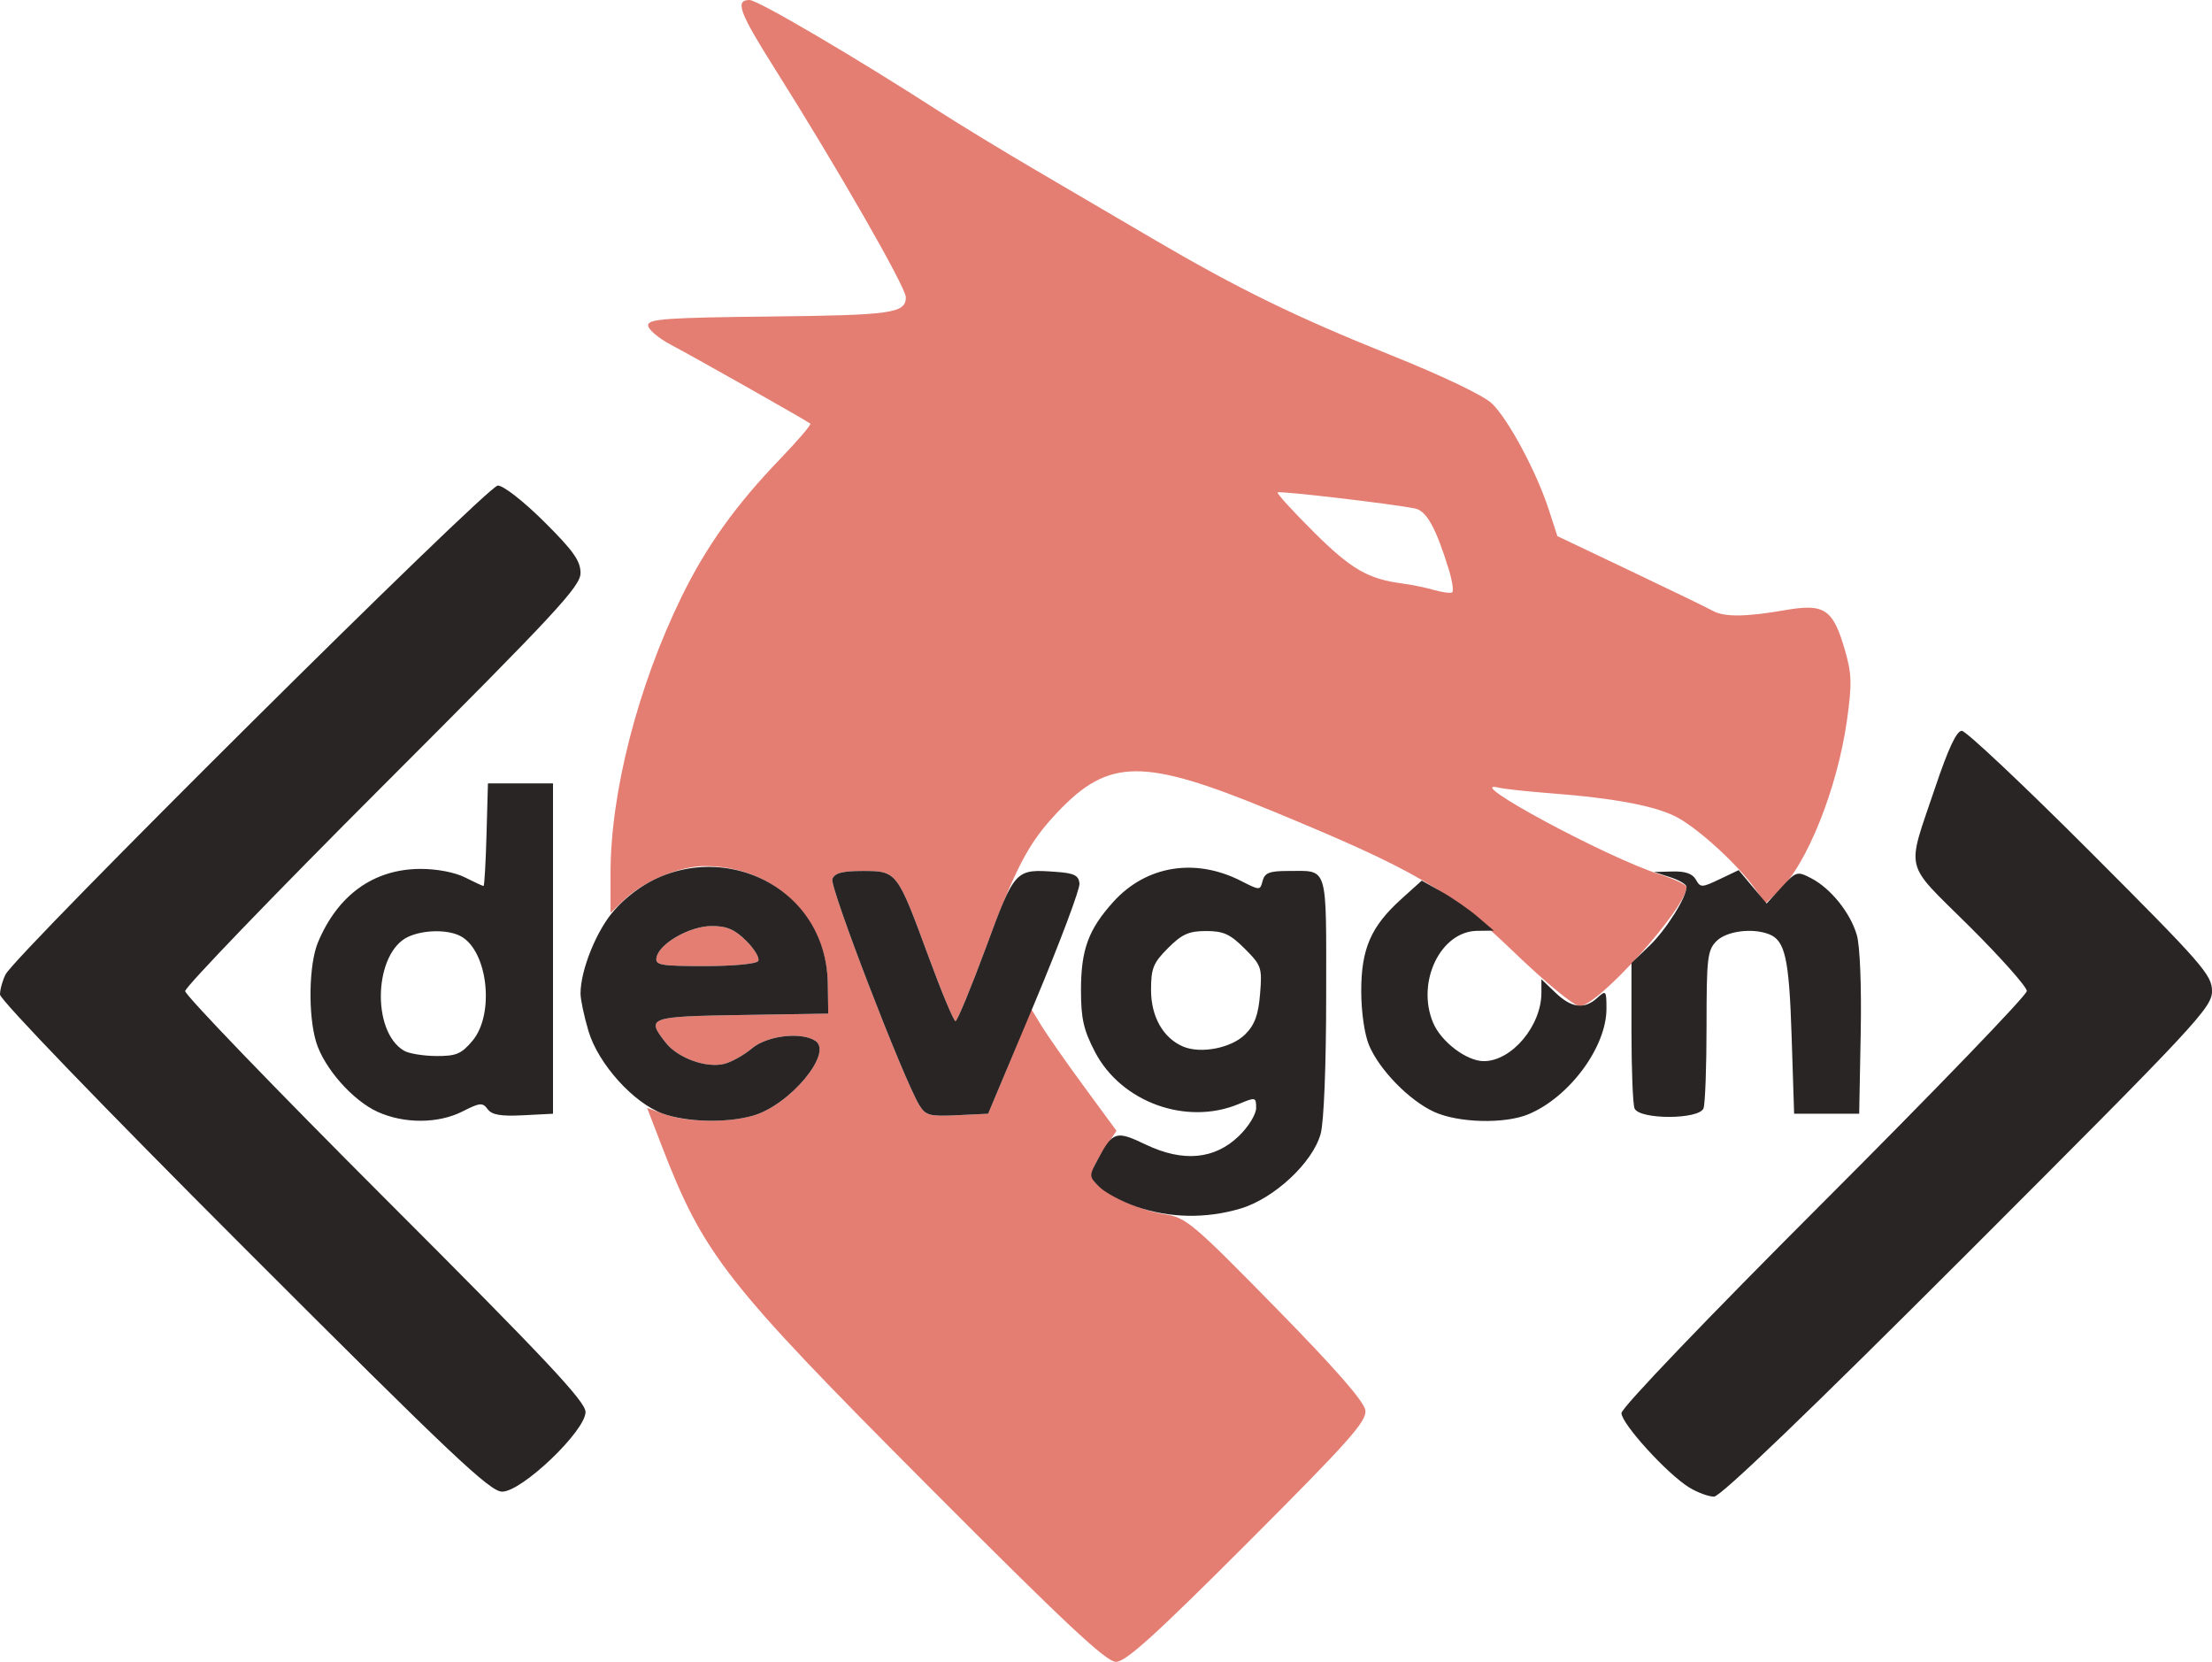
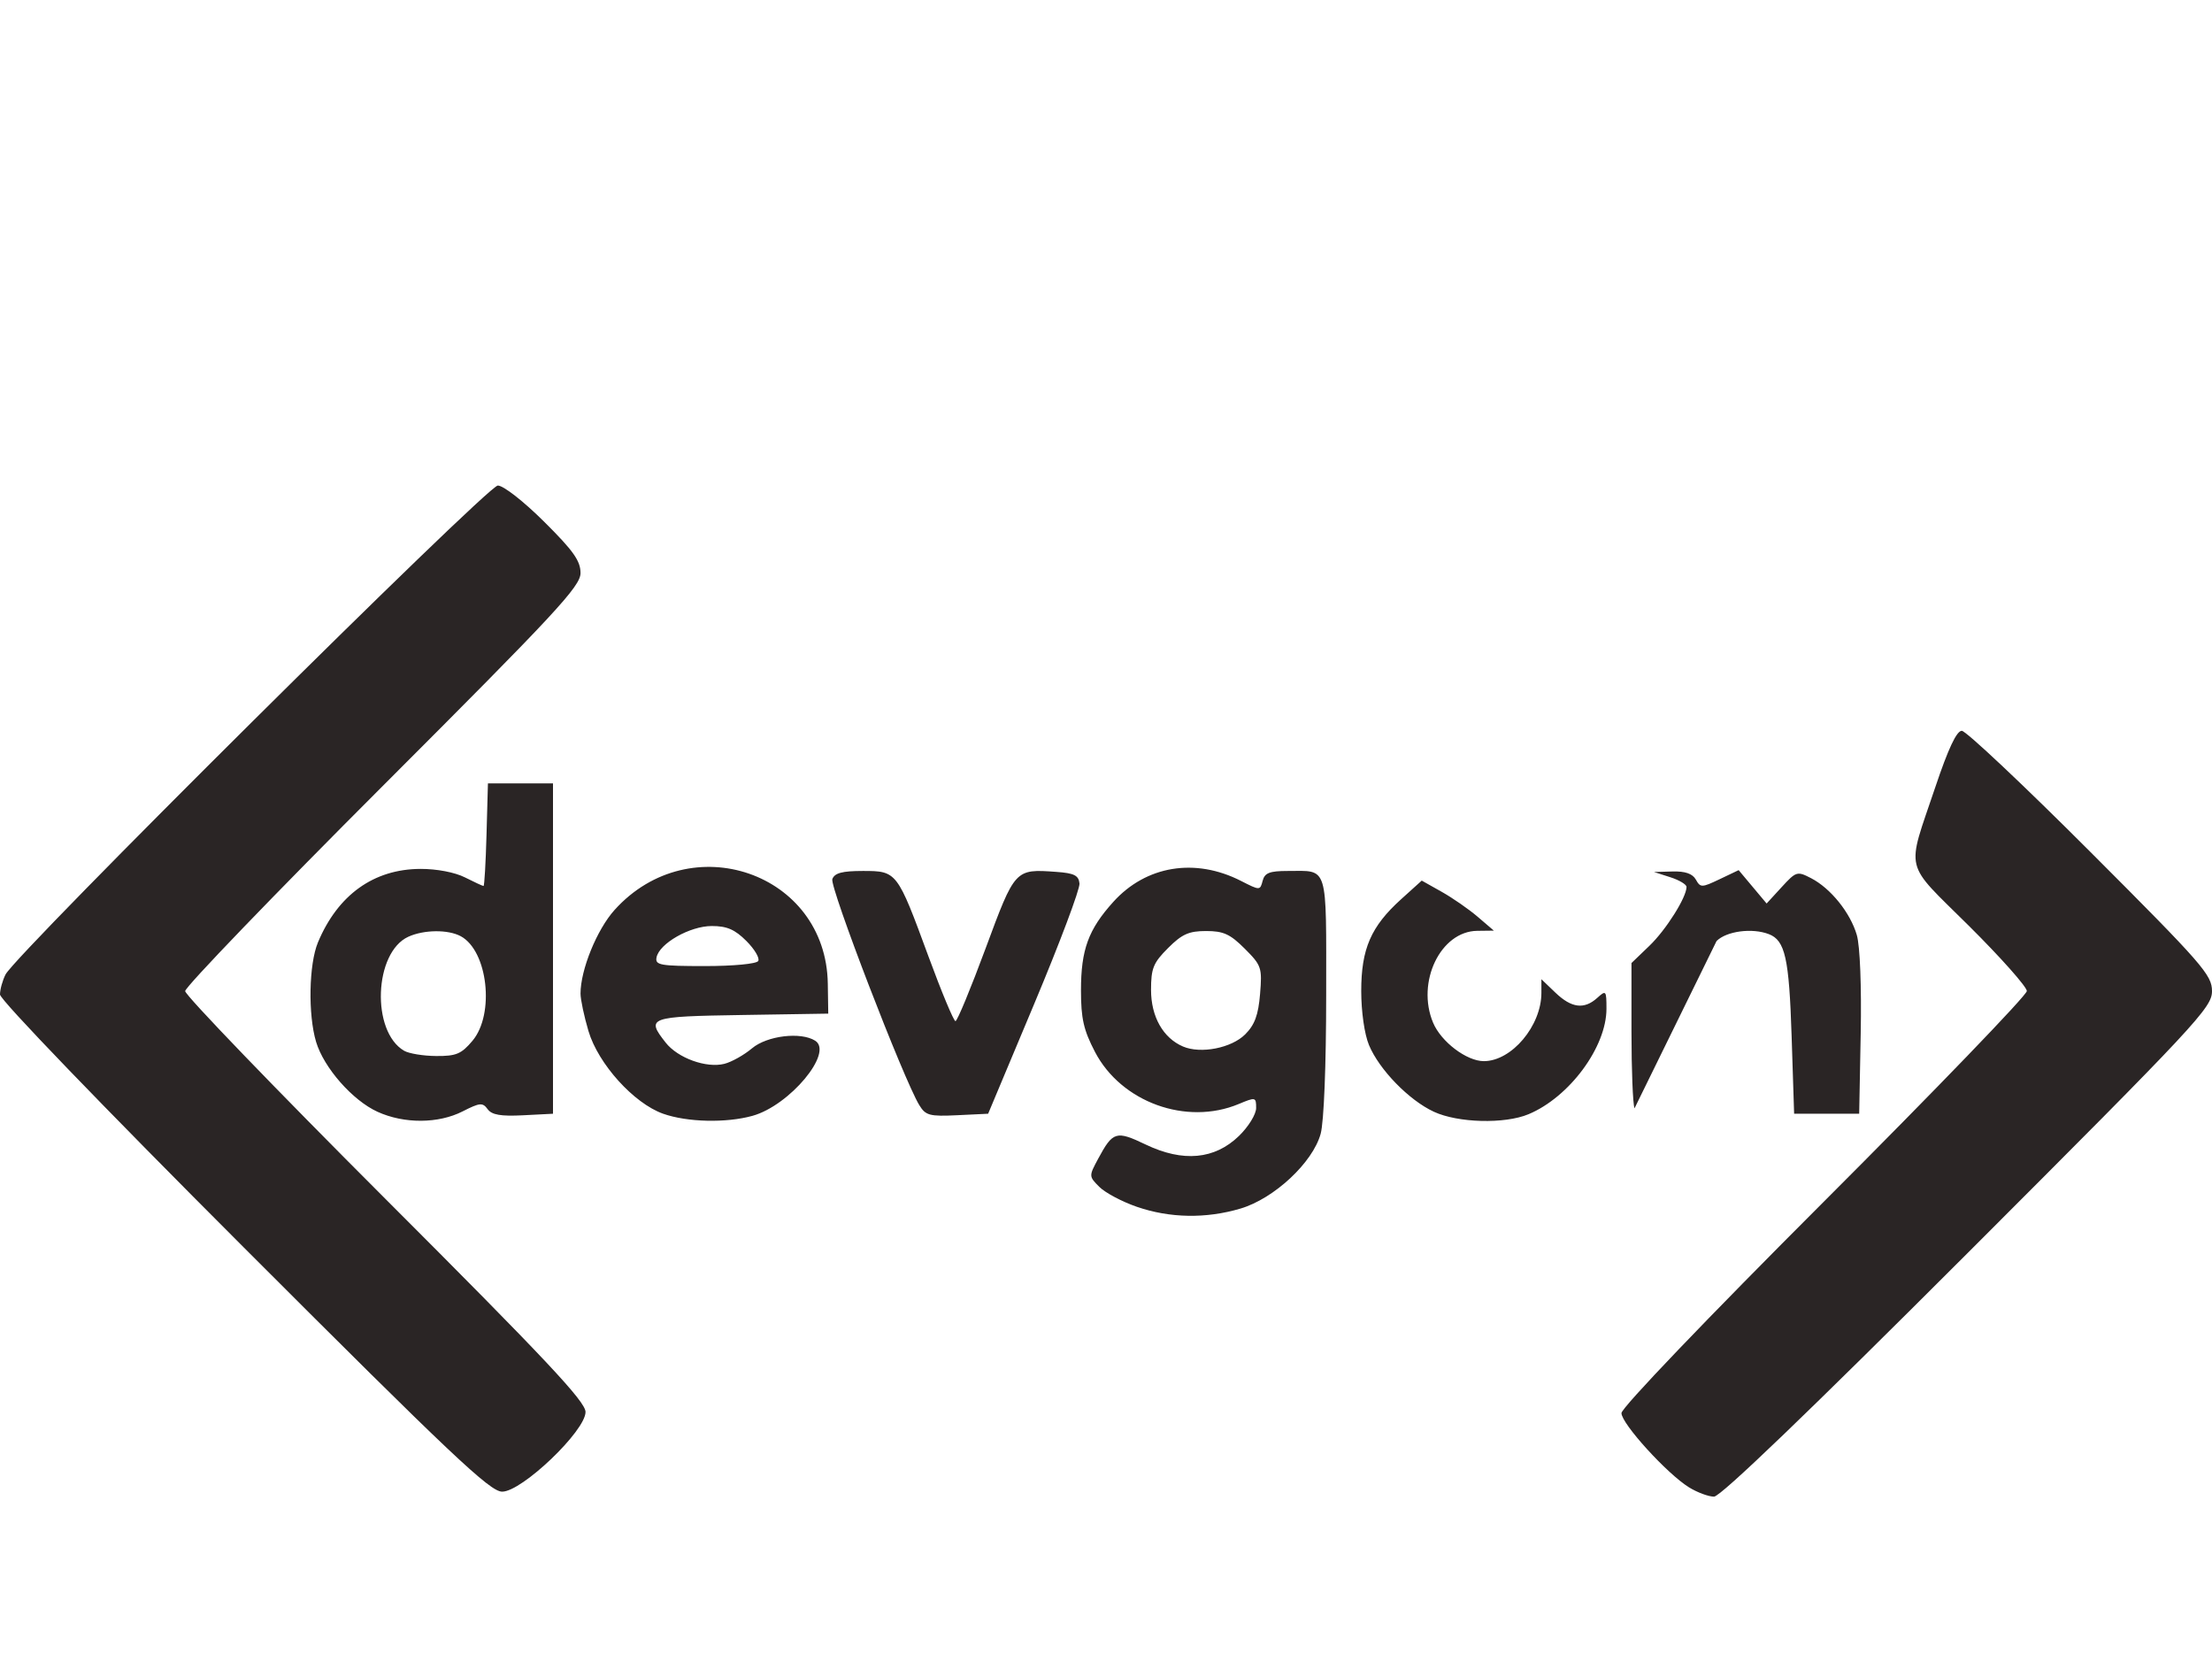
<svg xmlns="http://www.w3.org/2000/svg" version="1.1" id="svg1" viewBox="0 0 442 332">
  <defs id="defs1" />
  <g id="g1">
    <g id="g2">
-       <path style="fill:#e47e72" d="M 185.359,296.75 C 144.784,256.038 140.61,250.697 132.104,228.607 l -2.798,-7.266 3.597,1.286 c 4.435,1.585 12.319,1.717 17.452,0.292 7.418,-2.06 16.258,-12.65 12.531,-15.011 -2.873,-1.82 -9.618,-1.004 -12.626,1.527 -1.592,1.339 -4.077,2.732 -5.524,3.095 -3.608,0.906 -9.291,-1.149 -11.72,-4.237 -3.962,-5.037 -3.45,-5.223 15.234,-5.519 L 165.5,202.5 l -0.091,-6 c -0.203,-13.397 -10.882,-23.55 -24.694,-23.478 -4.966,0.026 -12.1,3.03 -15.965,6.724 l -2.75,2.628 0,-8.056 c 0,-15.986 5.472,-37.245 14.168,-55.045 4.926,-10.083 10.831,-18.348 19.664,-27.525 3.574,-3.713 6.312,-6.915 6.083,-7.115 C 161.305,84.1 139.247,71.623 134,68.844 c -2.475,-1.311 -4.5,-3.05 -4.5,-3.864 0,-1.26 3.644,-1.521 24.419,-1.749 C 178.288,62.964 181,62.578 181,59.371 181,57.379 167.346,33.573 154.81,13.708 147.71,2.457 146.807,0 149.773,0 c 1.649,0 21.371,11.58 37.877,22.241 3.932,2.54 12.707,7.876 19.5,11.858 6.793,3.982 17.3,10.141 23.35,13.687 16.884,9.896 28.41,15.525 47.408,23.154 10.39,4.172 18.533,8.068 20.199,9.663 3.276,3.139 8.925,13.673 11.368,21.2 l 1.721,5.303 14.652,6.969 c 8.059,3.833 15.434,7.409 16.389,7.947 2.266,1.277 6.614,1.237 14.48,-0.132 7.855,-1.368 9.544,-0.239 11.932,7.974 1.372,4.719 1.431,6.731 0.415,13.999 -1.915,13.692 -8.069,29.018 -13.772,34.3 l -2.523,2.337 -2.134,-3 c -3.258,-4.58 -10.673,-11.443 -15.134,-14.007 -4.178,-2.401 -12.474,-4.01 -26,-5.042 -4.4,-0.336 -8.9,-0.828 -10,-1.094 -7.87,-1.902 21.638,14.007 32.091,17.302 C 334.566,175.598 337,176.755 337,177.232 337,181.335 319.321,201 315.633,201 c -1.07,0 -6.821,-4.728 -13.073,-10.75 -12.943,-12.464 -19.746,-16.435 -48.472,-28.286 -25.658,-10.585 -32.532,-10.532 -42.807,0.332 -5.86,6.197 -8.286,10.853 -14.823,28.454 -2.706,7.287 -5.203,13.25 -5.548,13.25 -0.345,0 -2.772,-5.83 -5.394,-12.956 C 179.273,174.072 179.217,174 172.412,174 c -4.12,0 -5.628,0.4 -6.095,1.617 -0.583,1.519 14.24,40.043 17.385,45.179 1.259,2.057 2.05,2.265 7.575,2 l 6.169,-0.296 2.716,-6.5 c 1.494,-3.575 3.425,-8.296 4.292,-10.491 l 1.576,-3.991 2.025,3.329 c 1.114,1.831 4.953,7.318 8.531,12.194 l 6.506,8.864 -2.736,4.134 c -2.069,3.126 -2.491,4.539 -1.732,5.797 1.453,2.408 8.908,5.97 14.132,6.754 4.232,0.635 5.569,1.762 22.124,18.64 11.961,12.195 17.727,18.788 17.952,20.527 0.282,2.181 -3.217,6.114 -23.492,26.402 C 230.876,326.636 224.95,332 223.003,332 c -1.972,0 -10.075,-7.587 -37.644,-35.25 z m 104.133,-182.999 c -2.569,-8.317 -4.447,-11.705 -6.748,-12.168 -4.706,-0.947 -27.095,-3.566 -27.45,-3.211 -0.205,0.205 3.061,3.783 7.256,7.952 7.449,7.401 10.82,9.354 17.69,10.248 1.793,0.233 4.61,0.811 6.26,1.284 1.65,0.473 3.294,0.699 3.652,0.503 0.359,-0.196 0.062,-2.27 -0.66,-4.608 z M 131.184,191.285 C 131.722,188.491 137.854,185 142.225,185 c 3.029,0 4.614,0.685 6.918,2.989 1.644,1.644 2.708,3.444 2.364,4 -0.354,0.573 -4.969,1.011 -10.639,1.011 -8.921,0 -9.978,-0.187 -9.684,-1.715 z" id="path3" />
-       <path style="fill:#2a2525" d="M 337.5,297.141 C 333.117,294.436 324,284.417 324,282.305 324,281.249 340.924,263.571 364.5,240 386.775,217.73 405,198.825 405,197.988 c 0,-0.837 -5.2,-6.689 -11.556,-13.005 -13.213,-13.129 -12.552,-10.408 -6.73,-27.734 2.588,-7.701 4.257,-11.25 5.291,-11.25 0.831,0 12.42,10.916 25.753,24.258 C 440.166,192.68 442,194.779 442,198.011 c 0,3.281 -3.006,6.502 -48.754,52.242 -31.835,31.83 -49.447,48.745 -50.75,48.742 -1.098,-0.002 -3.346,-0.837 -4.996,-1.855 z M 48.746,249.246 C 20.291,220.786 0,199.738 0,198.68 0,197.684 0.497,195.886 1.104,194.684 3.199,190.54 97.395,97 99.473,97 c 1.12,0 5.141,3.139 9.254,7.225 C 114.568,110.027 116,112.047 116,114.48 116,117.135 111.119,122.389 76.5,157 54.775,178.72 37,197.17 37,198 c 0,0.83 18,19.505 40,41.5 32.082,32.075 40,40.503 40,42.581 C 117,285.862 104.3,298 100.343,298 97.914,298 90.28,290.786 48.746,249.246 Z m 178.4,-8.16 c -2.945,-1.017 -6.309,-2.804 -7.476,-3.971 -2.106,-2.106 -2.107,-2.149 -0.231,-5.633 2.945,-5.469 3.582,-5.658 9.509,-2.821 7.439,3.56 13.767,2.977 18.608,-1.715 1.918,-1.859 3.443,-4.336 3.443,-5.59 0,-2.183 -0.108,-2.208 -3.468,-0.804 -10.467,4.373 -23.496,-0.348 -28.739,-10.415 C 216.522,205.773 216,203.48 216,197.854 c 0,-8.133 1.471,-12.155 6.465,-17.684 6.549,-7.249 16.353,-8.854 25.519,-4.178 3.768,1.922 3.805,1.922 4.315,-0.026 0.415,-1.588 1.381,-1.965 5.026,-1.965 8.181,0 7.676,-1.636 7.67,24.857 -0.003,13.998 -0.452,25.275 -1.1,27.643 -1.572,5.748 -9.284,12.944 -16.013,14.943 -6.893,2.047 -14.135,1.923 -20.735,-0.357 z m 21.669,-34.446 c 1.901,-1.901 2.621,-3.855 2.969,-8.053 0.437,-5.271 0.287,-5.716 -3.062,-9.065 C 245.811,186.611 244.472,186 241,186 c -3.443,0 -4.813,0.613 -7.6,3.4 -2.954,2.954 -3.4,4.052 -3.4,8.365 0,5.342 2.406,9.601 6.388,11.306 3.539,1.515 9.682,0.313 12.427,-2.431 z M 75.444,222.114 C 70.451,219.846 64.711,213.317 63.161,208.142 61.529,202.697 61.717,192.612 63.531,188.272 67.498,178.777 74.681,173.624 84,173.587 c 3.252,-0.013 6.891,0.68 8.904,1.696 1.872,0.945 3.544,1.718 3.715,1.718 0.171,0 0.44,-4.612 0.596,-10.25 L 97.5,156.5 h 6.5 6.5 v 33 33 l -5.972,0.307 c -4.471,0.229 -6.253,-0.078 -7.091,-1.223 -0.993,-1.358 -1.553,-1.308 -4.989,0.443 -4.848,2.472 -11.677,2.507 -17.004,0.087 z m 18.967,-14.191 c 4.49,-5.336 3.063,-17.993 -2.356,-20.894 -2.538,-1.358 -7.35,-1.308 -10.46,0.109 -6.873,3.131 -7.459,18.929 -0.845,22.781 0.963,0.561 3.848,1.033 6.411,1.05 3.996,0.026 5.031,-0.409 7.25,-3.046 z M 132.5,222.496 c -5.849,-2.072 -12.963,-9.948 -14.912,-16.51 C 116.715,203.044 116,199.675 116,198.5 c 0,-4.765 3.268,-12.791 6.806,-16.717 15.146,-16.801 42.266,-7.433 42.603,14.717 l 0.091,6 -17.25,0.274 c -18.685,0.296 -19.197,0.482 -15.234,5.519 2.43,3.089 8.112,5.143 11.72,4.237 1.446,-0.363 3.932,-1.756 5.524,-3.095 3.008,-2.531 9.752,-3.347 12.626,-1.527 3.728,2.361 -5.113,12.951 -12.531,15.011 -5.274,1.465 -13.045,1.28 -17.855,-0.423 z m 19.007,-30.507 c 0.344,-0.556 -0.72,-2.356 -2.364,-4 C 146.839,185.685 145.254,185 142.225,185 c -4.371,0 -10.503,3.491 -11.041,6.285 -0.294,1.528 0.763,1.715 9.684,1.715 5.671,0 10.285,-0.439 10.639,-1.011 z M 286.5,222.097 c -4.977,-2.313 -10.908,-8.41 -12.951,-13.315 C 272.647,206.617 272,202.111 272,197.992 c 0,-8.438 1.937,-12.896 7.973,-18.349 l 4.118,-3.72 3.98,2.237 c 2.189,1.23 5.431,3.479 7.205,4.998 l 3.224,2.761 -3.327,0.041 c -7.329,0.089 -12.208,10.235 -8.82,18.342 1.596,3.82 6.703,7.691 10.147,7.691 5.56,0 11.5,-7.05 11.5,-13.647 v -2.719 l 2.805,2.687 c 3.219,3.084 5.754,3.397 8.367,1.032 1.741,-1.576 1.829,-1.472 1.829,2.184 0,7.645 -7.398,17.65 -15.578,21.068 -4.758,1.988 -14.099,1.741 -18.922,-0.5 z m -102.799,-1.301 c -3.144,-5.136 -17.968,-43.66 -17.385,-45.179 0.467,-1.217 1.975,-1.617 6.095,-1.617 6.805,0 6.861,0.072 13.104,17.044 2.621,7.126 5.054,12.956 5.406,12.956 0.352,0 3.059,-6.534 6.017,-14.521 5.902,-15.934 5.858,-15.887 14.141,-15.295 3.563,0.255 4.459,0.704 4.624,2.316 0.112,1.1 -3.949,11.9 -9.025,24 l -9.229,22 -6.171,0.296 c -5.528,0.265 -6.318,0.057 -7.577,-2 z m 142.906,0.622 C 326.273,220.548 326,213.661 326,206.114 v -13.722 l 3.588,-3.446 C 332.913,185.752 337,179.267 337,177.185 c 0,-0.492 -1.462,-1.364 -3.25,-1.938 l -3.25,-1.043 3.7,-0.102 c 2.541,-0.07 4.003,0.439 4.666,1.623 0.911,1.629 1.178,1.624 4.758,-0.083 l 3.792,-1.808 2.794,3.333 2.794,3.333 3.004,-3.273 c 2.899,-3.158 3.104,-3.221 5.879,-1.786 3.924,2.029 7.839,6.893 9.14,11.354 0.639,2.192 0.956,10.237 0.777,19.705 L 371.5,222.5 H 365 358.5 L 358,207 c -0.503,-15.588 -1.294,-19.132 -4.554,-20.382 C 350.108,185.337 344.986,186.014 343,188 c -1.821,1.821 -2,3.333 -2,16.918 0,8.205 -0.273,15.63 -0.607,16.5 -0.876,2.283 -12.91,2.283 -13.786,0 z" id="path2" />
+       <path style="fill:#2a2525" d="M 337.5,297.141 C 333.117,294.436 324,284.417 324,282.305 324,281.249 340.924,263.571 364.5,240 386.775,217.73 405,198.825 405,197.988 c 0,-0.837 -5.2,-6.689 -11.556,-13.005 -13.213,-13.129 -12.552,-10.408 -6.73,-27.734 2.588,-7.701 4.257,-11.25 5.291,-11.25 0.831,0 12.42,10.916 25.753,24.258 C 440.166,192.68 442,194.779 442,198.011 c 0,3.281 -3.006,6.502 -48.754,52.242 -31.835,31.83 -49.447,48.745 -50.75,48.742 -1.098,-0.002 -3.346,-0.837 -4.996,-1.855 z M 48.746,249.246 C 20.291,220.786 0,199.738 0,198.68 0,197.684 0.497,195.886 1.104,194.684 3.199,190.54 97.395,97 99.473,97 c 1.12,0 5.141,3.139 9.254,7.225 C 114.568,110.027 116,112.047 116,114.48 116,117.135 111.119,122.389 76.5,157 54.775,178.72 37,197.17 37,198 c 0,0.83 18,19.505 40,41.5 32.082,32.075 40,40.503 40,42.581 C 117,285.862 104.3,298 100.343,298 97.914,298 90.28,290.786 48.746,249.246 Z m 178.4,-8.16 c -2.945,-1.017 -6.309,-2.804 -7.476,-3.971 -2.106,-2.106 -2.107,-2.149 -0.231,-5.633 2.945,-5.469 3.582,-5.658 9.509,-2.821 7.439,3.56 13.767,2.977 18.608,-1.715 1.918,-1.859 3.443,-4.336 3.443,-5.59 0,-2.183 -0.108,-2.208 -3.468,-0.804 -10.467,4.373 -23.496,-0.348 -28.739,-10.415 C 216.522,205.773 216,203.48 216,197.854 c 0,-8.133 1.471,-12.155 6.465,-17.684 6.549,-7.249 16.353,-8.854 25.519,-4.178 3.768,1.922 3.805,1.922 4.315,-0.026 0.415,-1.588 1.381,-1.965 5.026,-1.965 8.181,0 7.676,-1.636 7.67,24.857 -0.003,13.998 -0.452,25.275 -1.1,27.643 -1.572,5.748 -9.284,12.944 -16.013,14.943 -6.893,2.047 -14.135,1.923 -20.735,-0.357 z m 21.669,-34.446 c 1.901,-1.901 2.621,-3.855 2.969,-8.053 0.437,-5.271 0.287,-5.716 -3.062,-9.065 C 245.811,186.611 244.472,186 241,186 c -3.443,0 -4.813,0.613 -7.6,3.4 -2.954,2.954 -3.4,4.052 -3.4,8.365 0,5.342 2.406,9.601 6.388,11.306 3.539,1.515 9.682,0.313 12.427,-2.431 z M 75.444,222.114 C 70.451,219.846 64.711,213.317 63.161,208.142 61.529,202.697 61.717,192.612 63.531,188.272 67.498,178.777 74.681,173.624 84,173.587 c 3.252,-0.013 6.891,0.68 8.904,1.696 1.872,0.945 3.544,1.718 3.715,1.718 0.171,0 0.44,-4.612 0.596,-10.25 L 97.5,156.5 h 6.5 6.5 v 33 33 l -5.972,0.307 c -4.471,0.229 -6.253,-0.078 -7.091,-1.223 -0.993,-1.358 -1.553,-1.308 -4.989,0.443 -4.848,2.472 -11.677,2.507 -17.004,0.087 z m 18.967,-14.191 c 4.49,-5.336 3.063,-17.993 -2.356,-20.894 -2.538,-1.358 -7.35,-1.308 -10.46,0.109 -6.873,3.131 -7.459,18.929 -0.845,22.781 0.963,0.561 3.848,1.033 6.411,1.05 3.996,0.026 5.031,-0.409 7.25,-3.046 z M 132.5,222.496 c -5.849,-2.072 -12.963,-9.948 -14.912,-16.51 C 116.715,203.044 116,199.675 116,198.5 c 0,-4.765 3.268,-12.791 6.806,-16.717 15.146,-16.801 42.266,-7.433 42.603,14.717 l 0.091,6 -17.25,0.274 c -18.685,0.296 -19.197,0.482 -15.234,5.519 2.43,3.089 8.112,5.143 11.72,4.237 1.446,-0.363 3.932,-1.756 5.524,-3.095 3.008,-2.531 9.752,-3.347 12.626,-1.527 3.728,2.361 -5.113,12.951 -12.531,15.011 -5.274,1.465 -13.045,1.28 -17.855,-0.423 z m 19.007,-30.507 c 0.344,-0.556 -0.72,-2.356 -2.364,-4 C 146.839,185.685 145.254,185 142.225,185 c -4.371,0 -10.503,3.491 -11.041,6.285 -0.294,1.528 0.763,1.715 9.684,1.715 5.671,0 10.285,-0.439 10.639,-1.011 z M 286.5,222.097 c -4.977,-2.313 -10.908,-8.41 -12.951,-13.315 C 272.647,206.617 272,202.111 272,197.992 c 0,-8.438 1.937,-12.896 7.973,-18.349 l 4.118,-3.72 3.98,2.237 c 2.189,1.23 5.431,3.479 7.205,4.998 l 3.224,2.761 -3.327,0.041 c -7.329,0.089 -12.208,10.235 -8.82,18.342 1.596,3.82 6.703,7.691 10.147,7.691 5.56,0 11.5,-7.05 11.5,-13.647 v -2.719 l 2.805,2.687 c 3.219,3.084 5.754,3.397 8.367,1.032 1.741,-1.576 1.829,-1.472 1.829,2.184 0,7.645 -7.398,17.65 -15.578,21.068 -4.758,1.988 -14.099,1.741 -18.922,-0.5 z m -102.799,-1.301 c -3.144,-5.136 -17.968,-43.66 -17.385,-45.179 0.467,-1.217 1.975,-1.617 6.095,-1.617 6.805,0 6.861,0.072 13.104,17.044 2.621,7.126 5.054,12.956 5.406,12.956 0.352,0 3.059,-6.534 6.017,-14.521 5.902,-15.934 5.858,-15.887 14.141,-15.295 3.563,0.255 4.459,0.704 4.624,2.316 0.112,1.1 -3.949,11.9 -9.025,24 l -9.229,22 -6.171,0.296 c -5.528,0.265 -6.318,0.057 -7.577,-2 z m 142.906,0.622 C 326.273,220.548 326,213.661 326,206.114 v -13.722 l 3.588,-3.446 C 332.913,185.752 337,179.267 337,177.185 c 0,-0.492 -1.462,-1.364 -3.25,-1.938 l -3.25,-1.043 3.7,-0.102 c 2.541,-0.07 4.003,0.439 4.666,1.623 0.911,1.629 1.178,1.624 4.758,-0.083 l 3.792,-1.808 2.794,3.333 2.794,3.333 3.004,-3.273 c 2.899,-3.158 3.104,-3.221 5.879,-1.786 3.924,2.029 7.839,6.893 9.14,11.354 0.639,2.192 0.956,10.237 0.777,19.705 L 371.5,222.5 H 365 358.5 L 358,207 c -0.503,-15.588 -1.294,-19.132 -4.554,-20.382 C 350.108,185.337 344.986,186.014 343,188 z" id="path2" />
    </g>
  </g>
</svg>